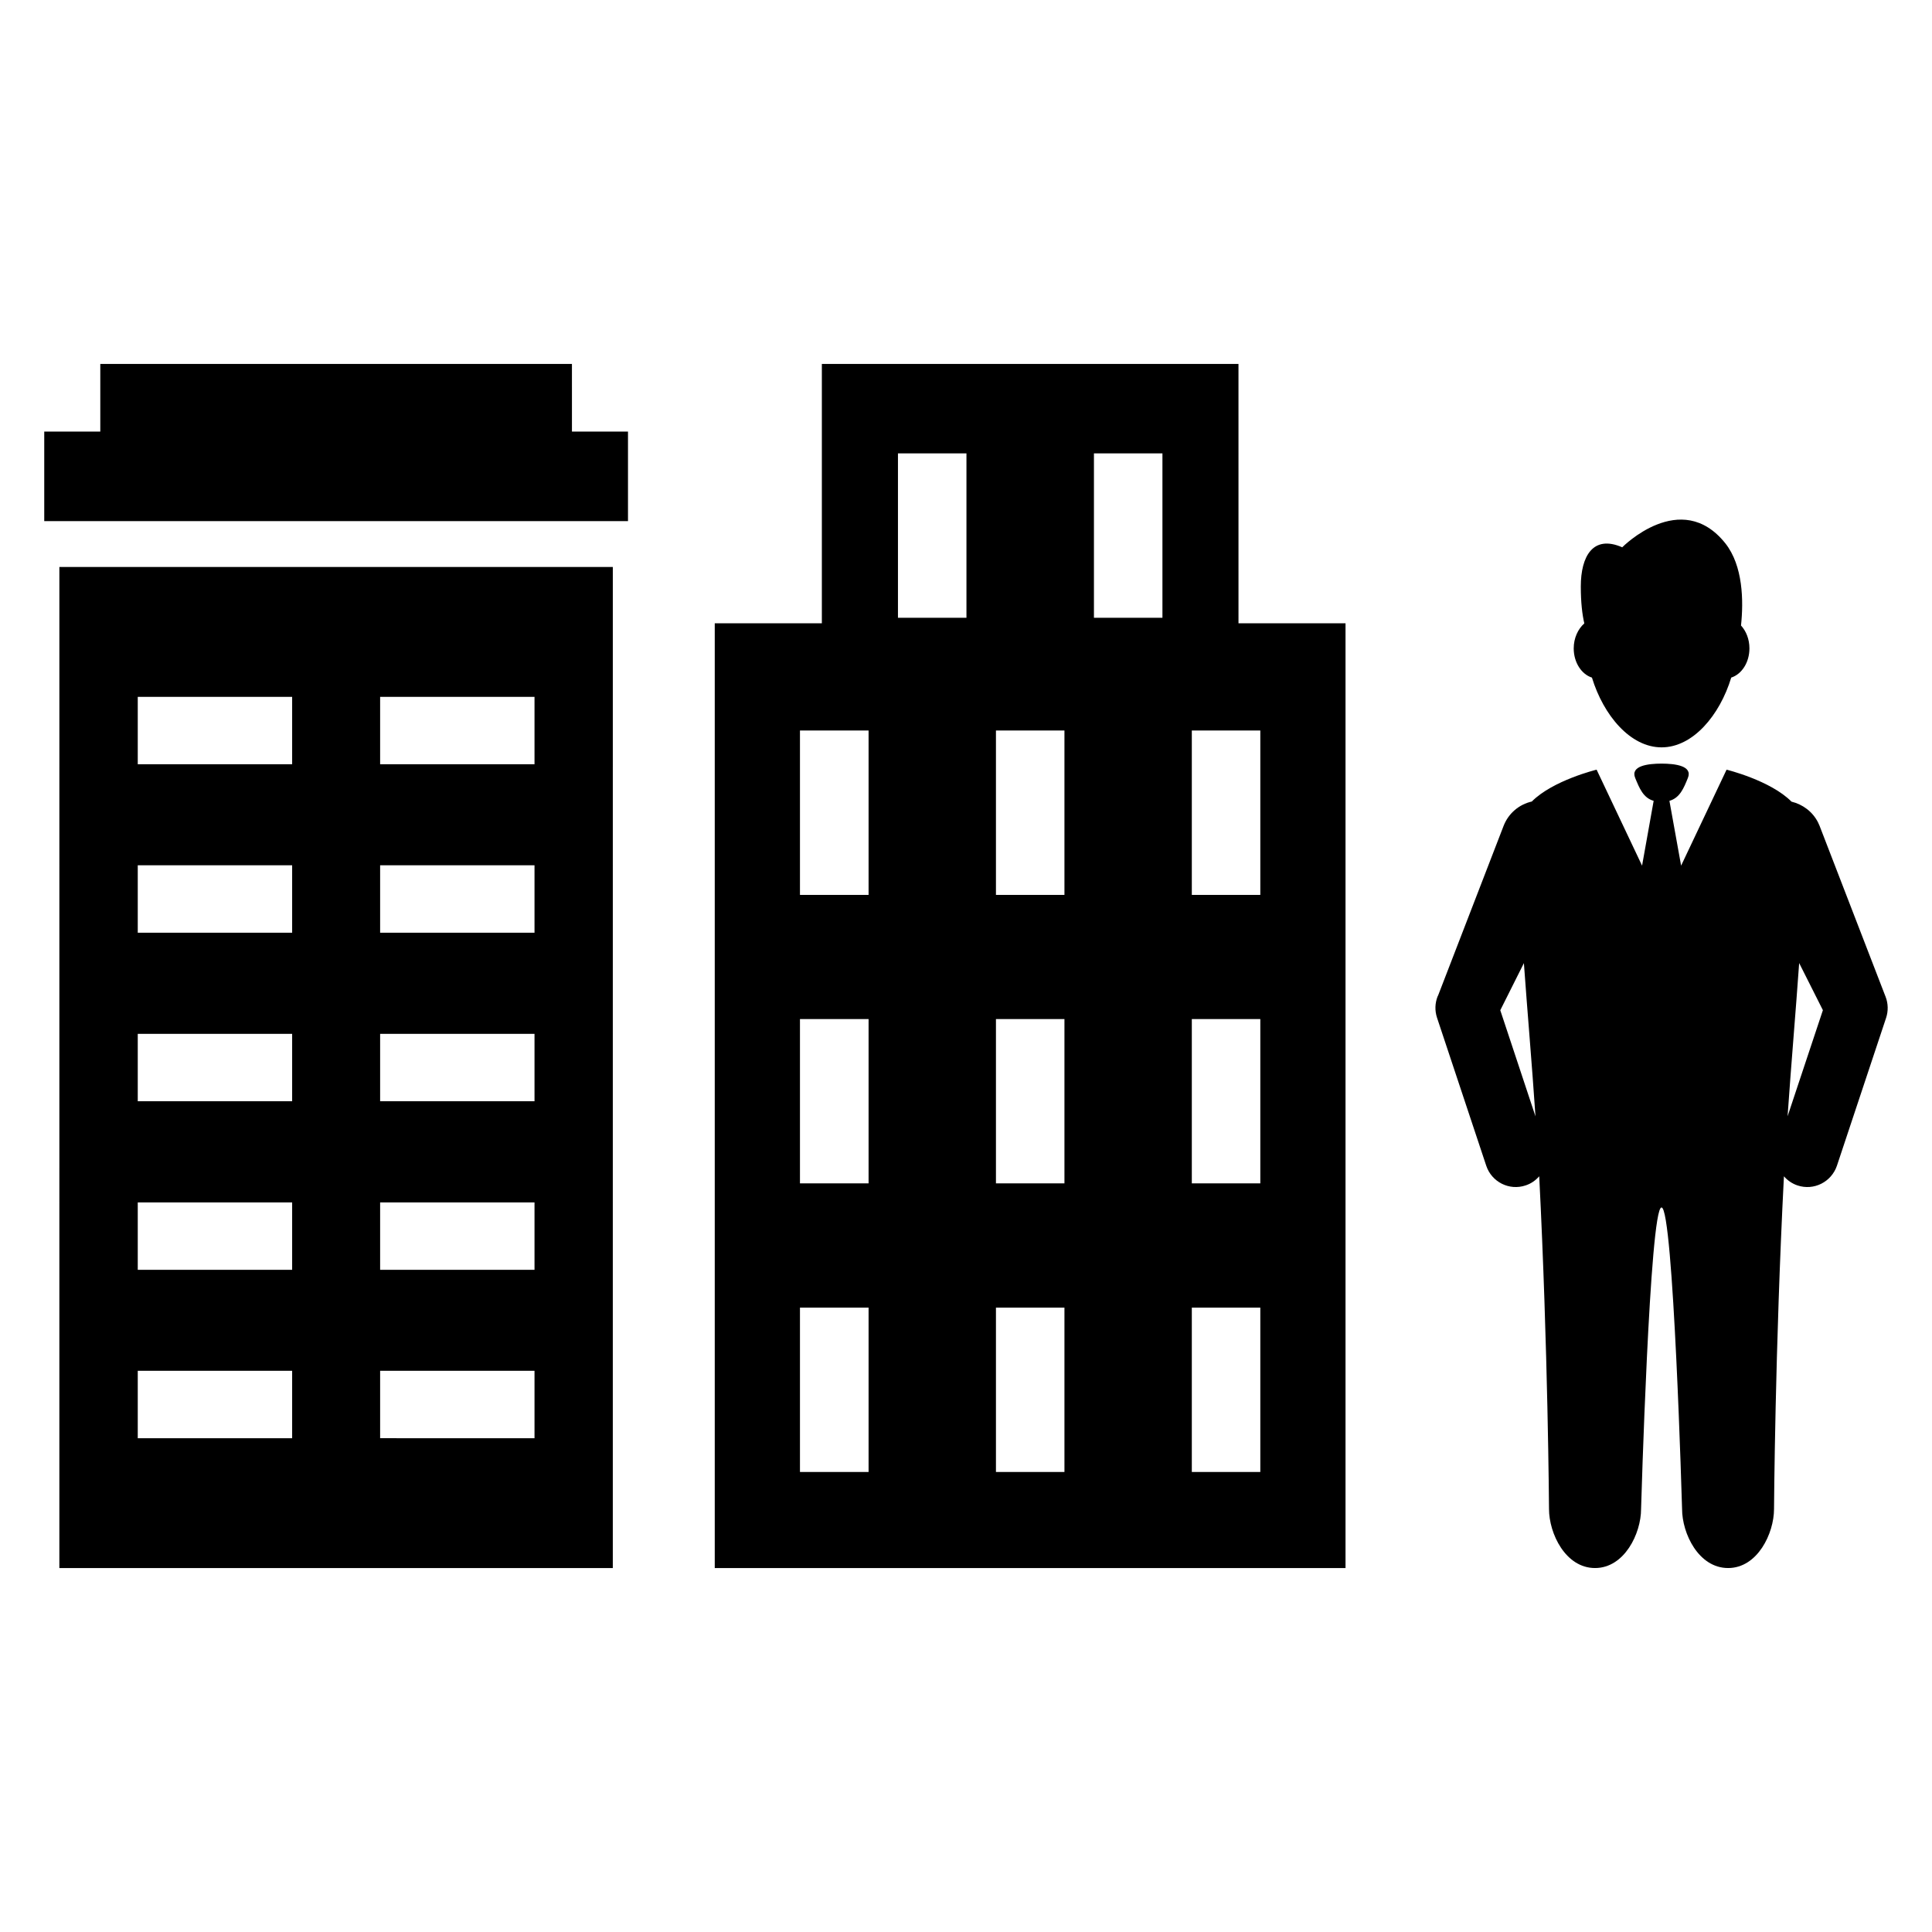
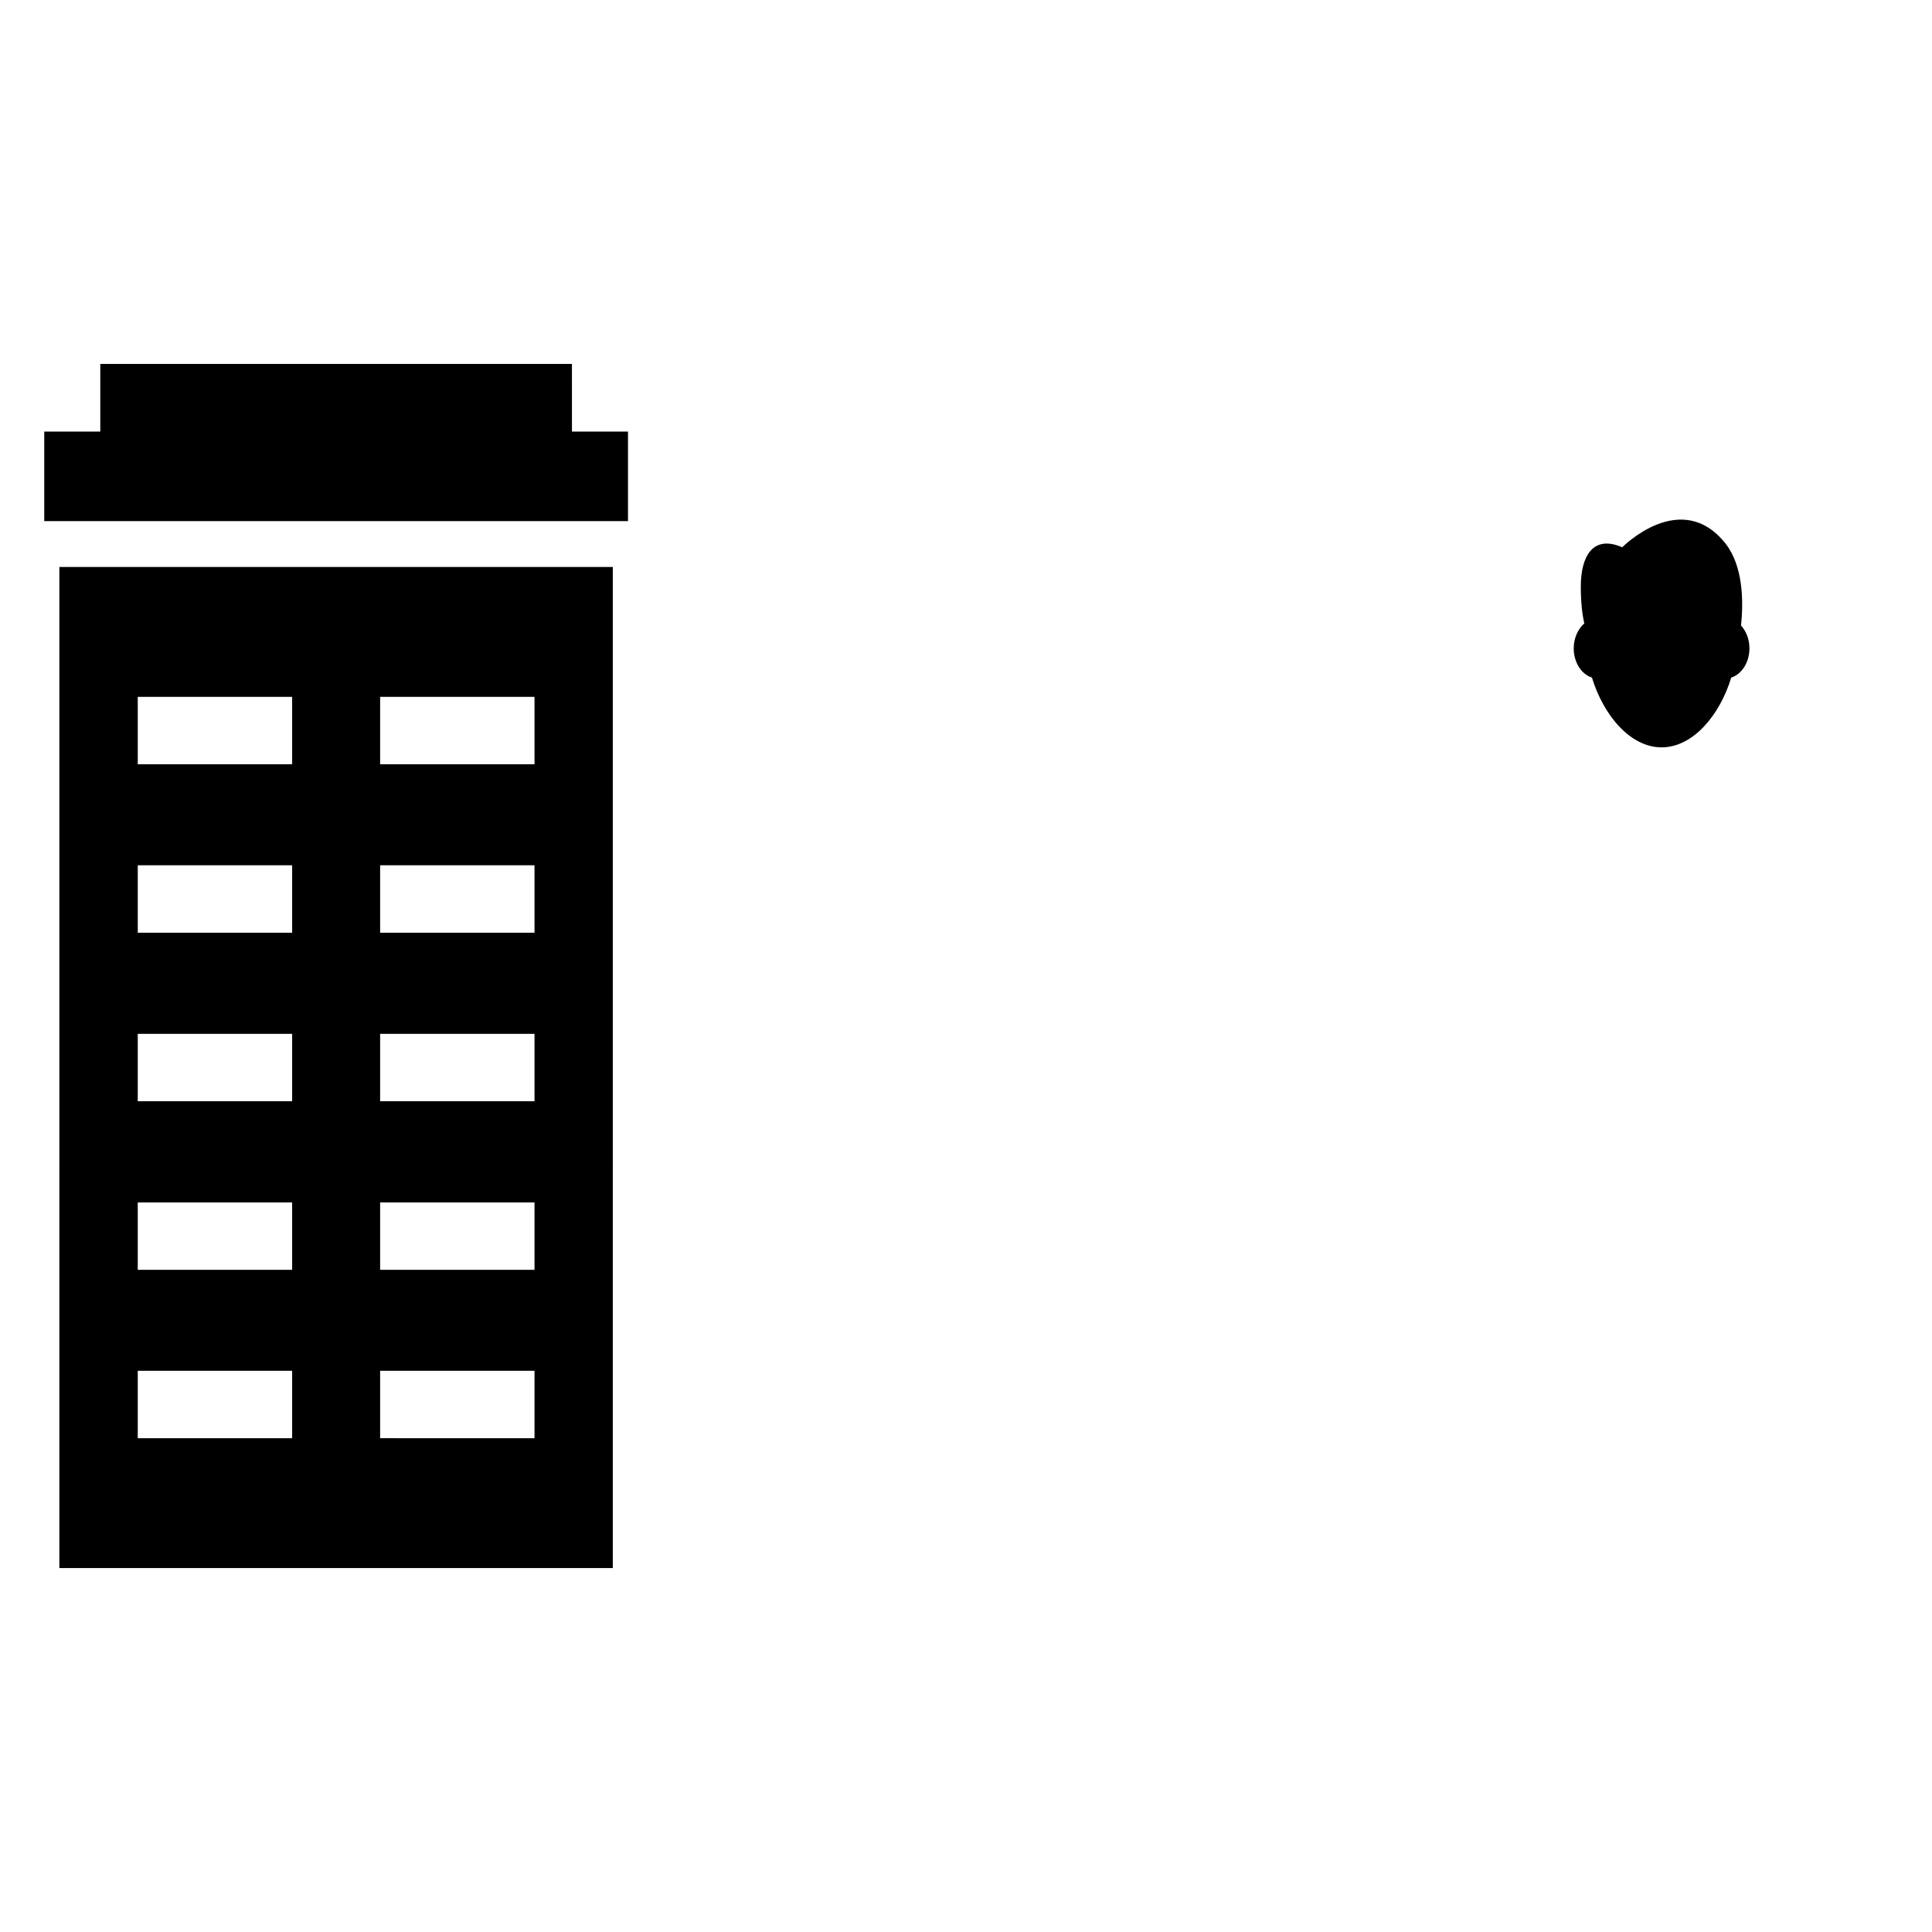
<svg xmlns="http://www.w3.org/2000/svg" fill="#000000" width="800px" height="800px" version="1.1" viewBox="144 144 512 512">
  <g>
    <path d="m565.88 323.57c3.07 10.016 10.168 18.488 18.457 18.488 8.289 0 15.418-8.473 18.457-18.488 2.777-0.902 4.824-4 4.824-7.754 0-2.414-0.871-4.566-2.231-6.047 0.688-6.504 0.566-15.832-4.168-21.801-11.77-14.703-27.312 1.07-27.312 1.07-7.727-3.375-10.977 2.352-10.977 10.383 0 4.289 0.383 7.418 0.93 9.785-1.664 1.465-2.809 3.879-2.809 6.625 0.004 3.738 2.062 6.856 4.828 7.738z" />
-     <path d="m643.7 408.14-0.152-0.383-17.328-44.871c-0.121-0.305-0.273-0.625-0.414-0.93-1.465-2.887-4.09-4.793-7.039-5.512-5.574-5.633-17.207-8.473-17.207-8.473l-12.047 25.434-3.098-17.176c2.777-0.777 3.816-3.406 4.887-6.047 1.344-3.25-3.406-3.816-6.977-3.816-3.543 0-8.32 0.566-6.977 3.816 1.098 2.656 2.121 5.281 4.887 6.047l-3.07 17.176-12.047-25.434s-11.574 2.809-17.176 8.441c-3.312 0.75-6.168 3.07-7.481 6.473l-17.328 44.871-0.184 0.383c-0.656 1.727-0.75 3.664-0.121 5.574l13.039 39.207c1.434 4.32 6.106 6.688 10.441 5.223 1.465-0.473 2.656-1.344 3.602-2.414 2.32 45.648 2.594 88.168 2.594 88.168 0 6.504 4.383 15.648 12.199 15.648 7.785 0 12.199-9.16 12.199-15.648 0 0 2.289-79.906 5.418-79.906 3.16 0 5.449 79.906 5.449 79.906 0 6.504 4.383 15.648 12.199 15.648 7.785 0 12.168-9.16 12.168-15.648 0 0 0.273-42.52 2.625-88.168 0.93 1.07 2.152 1.938 3.574 2.414 4.352 1.465 9.008-0.902 10.473-5.223l13.039-39.207c0.57-1.758 0.57-3.727-0.148-5.574zm-102.11 3.586 6.258-12.488c0.902 12.641 2.121 26.535 3.07 40.609zm76.137 28.105c0.977-14.074 2.184-27.969 3.07-40.609l6.289 12.488z" />
    <path d="m295.57 240.45h-124.99v17.922h-14.855v23.727h154.7v-23.727h-14.852z" />
    <path d="m159.73 559.55h146.67l0.004-265.3h-146.67zm85.008-230.88h40.914v17.863h-40.914zm0 44.641h40.914v17.863h-40.914zm0 44.672h40.914v17.863l-40.914-0.004zm0 44.668h40.914v17.863h-40.914zm0 44.629h40.914v17.863l-40.914-0.004zm-64.23-178.61h40.914v17.863h-40.914zm0 44.641h40.914v17.863h-40.914zm0 44.672h40.914v17.863h-40.914zm0 44.668h40.914v17.863h-40.914zm0 44.629h40.914v17.863h-40.914z" />
-     <path d="m472.21 240.45h-110.41v68.73h-28.383v250.38h167.16v-250.38h-28.363zm-98.027 293.64h-18.184v-43.559h18.184zm0-76.488h-18.184v-43.543h18.184zm0-76.441h-18.184v-43.57h18.184zm25.938-73.449h-18.152v-43.559h18.152zm25.969 226.38h-18.152v-43.559h18.152zm0-76.488h-18.152v-43.543h18.152zm0-76.441h-18.152v-43.57h18.152zm25.969-73.449h-18.152v-43.559h18.152zm25.938 226.38h-18.152v-43.559h18.152zm0-76.488h-18.152v-43.543h18.152zm0-120.02v43.57l-18.152 0.004v-43.57z" />
  </g>
</svg>